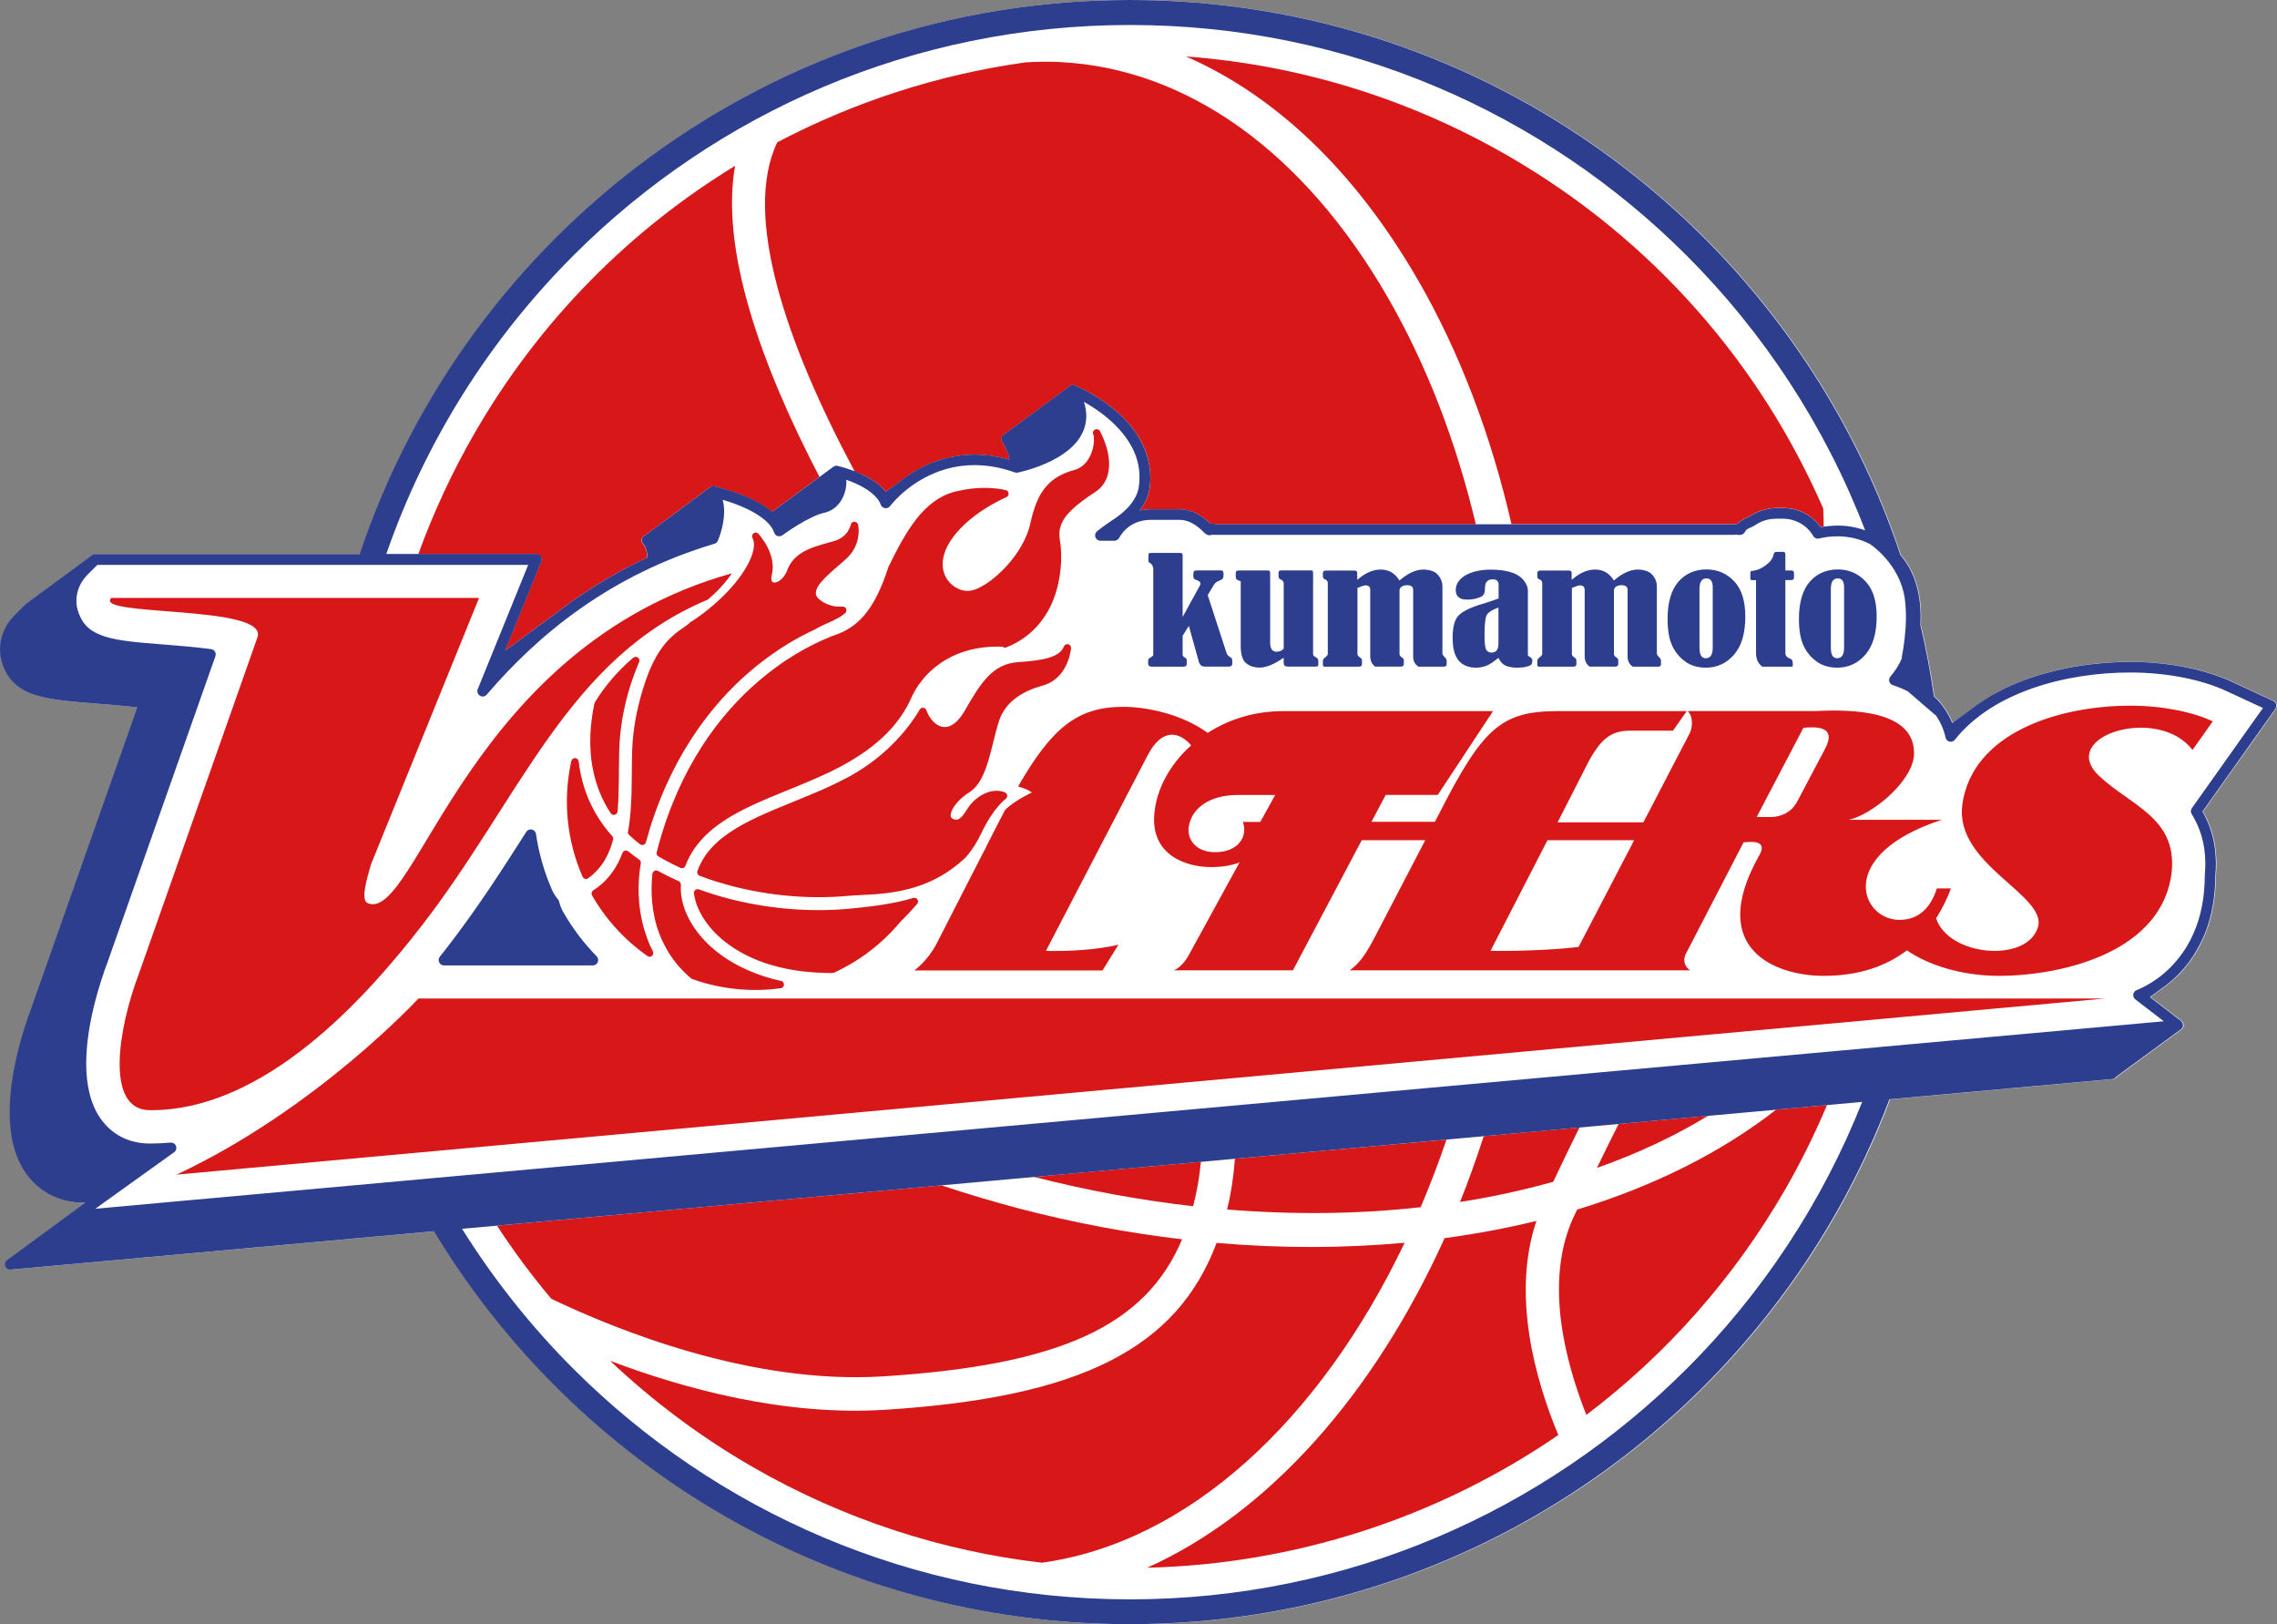
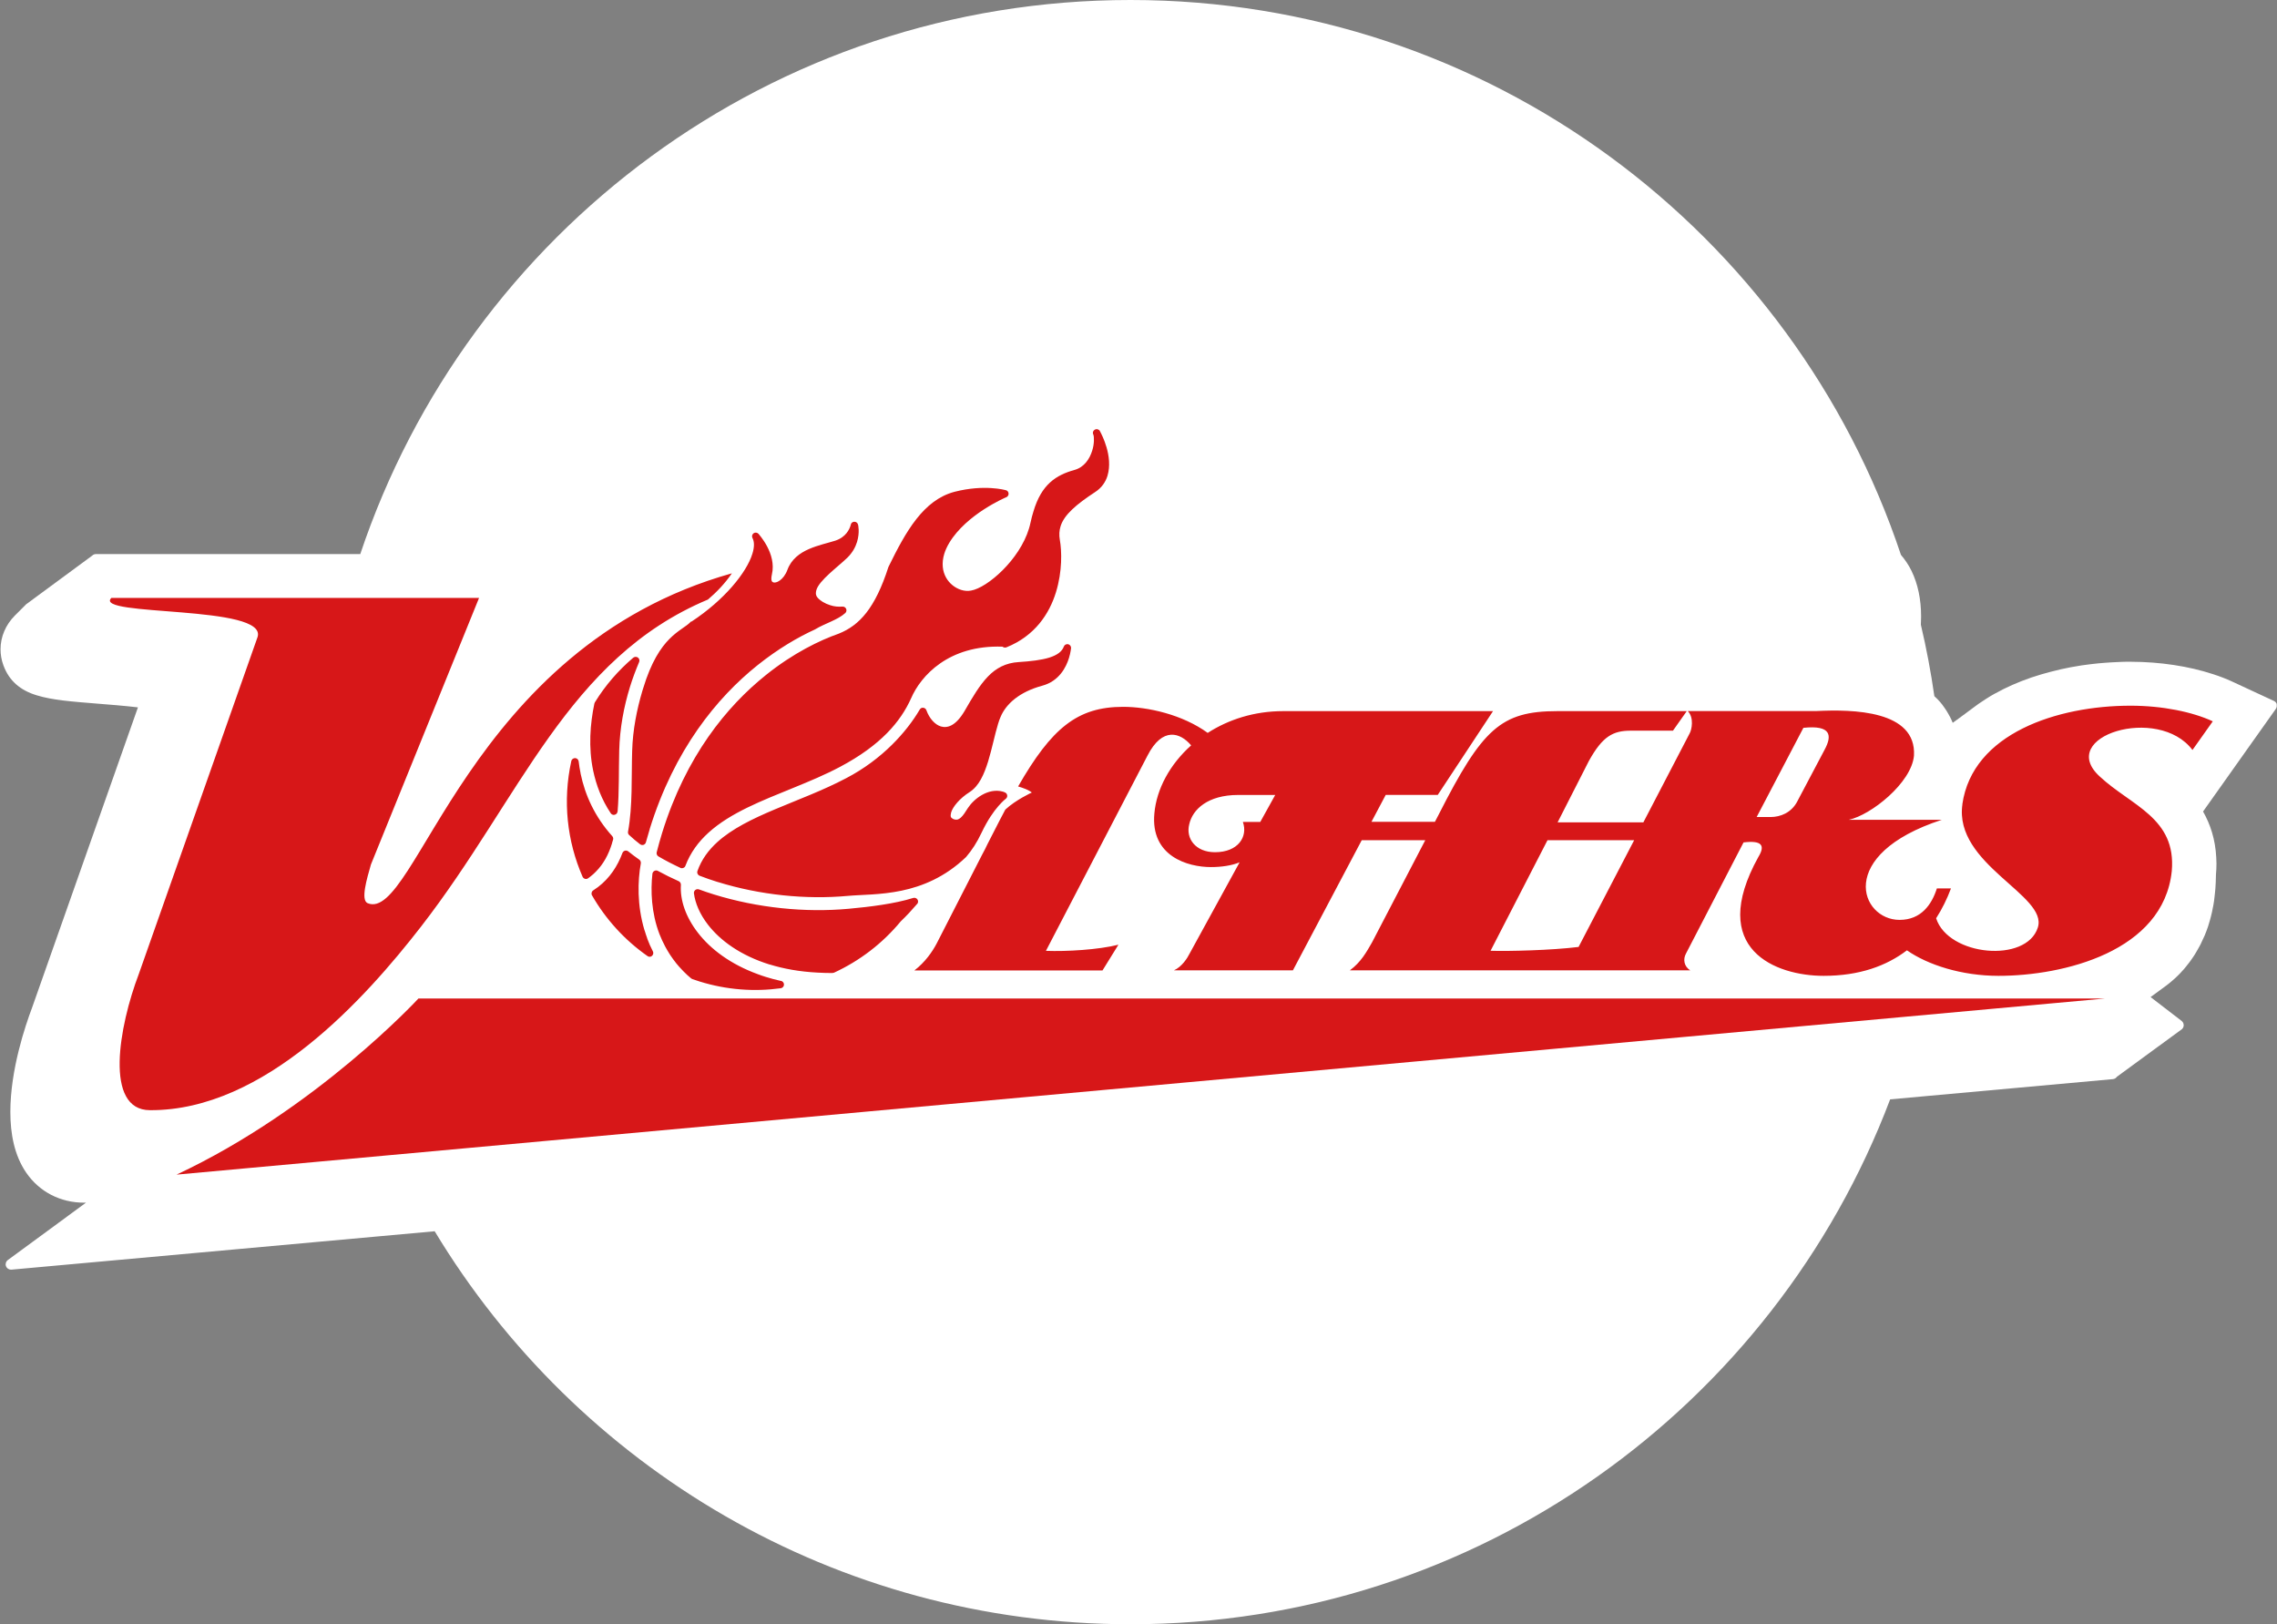
<svg xmlns="http://www.w3.org/2000/svg" id="_レイヤー_2" data-name="レイヤー 2" viewBox="0 0 297.12 211.94">
  <rect x="0" y="0" width="297.12" height="211.94" fill="#808080" stroke="none" />
  <defs>
    <style>
      .cls-1 {
        fill: #2c3e8d;
      }

      .cls-2 {
        fill: #fff;
      }

      .cls-3 {
        fill: #d71718;
      }
    </style>
  </defs>
  <g id="_レイヤー_1-2" data-name="レイヤー 1">
    <g>
      <path class="cls-2" d="M297.1,91.92c-.05-.2-.19-.37-.38-.46l-1.71-.79-3.77-1.75c-.78-.36-1.62-.68-2.49-.96-3.15-1.03-6.88-1.6-10.66-1.61-.16,0-.33,0-.49,0-.29,0-.58,0-.87.02-.22,0-.44.02-.67.03-.25.01-.51.02-.76.04-.24.01-.48.03-.71.05-.24.02-.48.04-.71.06-.26.02-.51.05-.76.08-.22.02-.43.05-.65.08-.27.04-.55.07-.82.11-.14.02-.28.05-.42.07-.71.11-1.42.24-2.12.4-.05,0-.1.02-.15.03-.36.08-.71.17-1.06.26-.11.02-.21.05-.32.08-.36.09-.71.19-1.06.29-.09.03-.18.05-.27.08-.37.11-.74.23-1.11.35-.03.01-.06.02-.09.03-1.66.57-3.25,1.26-4.75,2.1,0,0-.01,0-.01,0-.37.2-.72.42-1.07.64-.03.02-.06.03-.08.05-.67.42-1.31.87-1.93,1.35-.12.09-.25.18-.38.28-.12.09-.24.17-.36.27-.12.1-.25.18-.38.28-.12.09-.25.18-.38.28-.12.09-.25.17-.37.27-.13.1-.26.19-.39.28-.05.04-.1.07-.15.11,0,0,0-.01,0-.02-.11-.27-.23-.54-.37-.8,0-.02-.02-.03-.03-.05-.13-.25-.27-.49-.42-.73-.05-.08-.11-.16-.16-.24-.12-.17-.24-.35-.36-.51-.2-.25-.4-.5-.63-.73-.13-.14-.28-.27-.42-.4-.45-3.15-1.04-6.27-1.76-9.32.02-.36.03-.72.03-1.08,0-2.24-.42-4.24-1.25-5.95-.37-.76-.84-1.45-1.38-2.09C234.01,30.33,194.31,0,147.51,0S61.08,30.28,47.01,72.3H12.51c-.18,0-.36.07-.49.21l-8.61,6.34-1.47,1.47c-1.21,1.21-1.87,2.79-1.87,4.4,0,.7.12,1.4.37,2.08.75,2.08,2.28,3.3,4.33,3.92,2.05.64,4.66.83,8,1.1,1.4.11,3.44.27,5.23.48l-13.82,39.2c-.87,2.31-2.83,8.06-2.83,13.59,0,2.85.52,5.66,2.06,7.91,1.73,2.53,4.49,3.94,7.59,3.93h.16s.06,0,.06,0l-10.19,7.48c-.25.18-.36.51-.25.81.1.27.37.45.65.45.02,0,.04,0,.06,0l55.23-5.01c18.55,30.73,52.27,51.27,90.78,51.28,45.33,0,84-28.47,99.14-68.49l29.07-2.64c.22-.02.41-.14.52-.31l8.51-6.23s.01-.02.02-.03c.07-.08.13-.17.16-.27.08-.28-.02-.57-.24-.75l-4.06-3.12s.02-.01.03-.02c.13-.09.26-.18.39-.28.12-.08.25-.18.37-.27.12-.09.25-.18.38-.28.13-.09.25-.19.38-.28.11-.08.22-.16.33-.24.1-.07.19-.14.29-.22.11-.09.22-.17.33-.26.11-.09.22-.18.33-.28.11-.09.21-.19.32-.28.12-.11.24-.23.37-.35.1-.1.19-.19.29-.29.18-.19.36-.38.54-.59.07-.08.14-.17.21-.25.18-.22.36-.44.53-.67.08-.1.15-.21.23-.32.14-.19.27-.38.4-.59.08-.12.16-.25.23-.38.13-.21.25-.42.37-.65.07-.13.14-.26.21-.39.13-.26.26-.54.38-.82.05-.1.1-.2.14-.3.16-.39.32-.79.46-1.22.04-.11.07-.22.1-.34.1-.32.2-.65.28-.99.04-.17.08-.34.12-.5.07-.31.13-.63.19-.95.03-.19.06-.37.09-.56.05-.34.09-.7.12-1.06.02-.18.04-.36.05-.54.04-.53.06-1.07.07-1.64,0-.02,0-.04,0-.06v-.05c.05-.53.07-1.03.07-1.51,0-.28-.01-.54-.03-.81-.12-2.35-.78-4.32-1.72-5.97l3.34-4.71,2.65-3.74,3.5-4.93c.12-.17.16-.38.11-.58Z" />
      <path class="cls-3" d="M54.6,130.29s-13.27,14.41-31.56,22.98l251.63-22.98H54.6Z" />
-       <path class="cls-3" d="M190.51,156.84c4.21-.66,8.28-1.54,12.17-2.64,1.12-2.39,2.26-4.74,3.42-7.08l-12.49,1.13c-.96,2.93-1.97,5.81-3.09,8.58ZM222.86,145.6l-11.65,1.06c-.96,1.9-1.9,3.81-2.83,5.73,5.27-1.85,10.11-4.13,14.49-6.79ZM184.97,36.43c5.47,9.46,9.58,20.29,12.26,31.96h29.02s.05,0,.08,0c.08-.01.15-.03.21-.03.04,0,.07,0,.1,0,.01,0,.03-.02.04-.03.12-.11.25-.2.37-.27,0,0,0,0,0,0,.37-.33.76-.47,1.01-.57,0,0,0,0,.01,0,.02,0,.04-.02.06-.02.07-.03.13-.06.16-.1l.04-.02.04-.03c.13-.09.27-.15.4-.23.5-.28,1.05-.5,1.62-.63.49-.11,1-.19,1.53-.19h.75c1.78,0,3.38.75,4.48,1.96,0,0,0,0,0,0,.02.02.04.05.06.07.13.15.26.31.38.47.13-.02.26-.04.38-.05,0-.8-.02-1.58-.06-2.36-8.14-18.71-22.13-35.07-41.17-46.05-13.29-7.66-27.63-11.88-41.98-12.94,11.67,5.08,22.07,14.99,30.19,29.04ZM112.25,61.8s.03.02.04.02c.27.12.55.26.83.41l.03.02c.9.48,1.79,1.11,2.44,1.93.11-.08.22-.16.33-.24.12-.09.25-.18.37-.27.12-.09.25-.18.37-.28.12-.09.24-.18.36-.26.13-.1.26-.19.4-.29.12-.09.24-.17.36-.26.25-.19.51-.38.79-.57.03-.02.06-.04.09-.06.24-.16.5-.32.76-.48.06-.03.11-.07.17-.1.6-.35,1.26-.67,1.98-.96.08-.04.17-.07.26-.1.3-.12.62-.22.94-.32.07-.02.13-.05.2-.06.39-.11.79-.21,1.2-.3.08-.02.16-.03.24-.04.35-.06.7-.12,1.06-.16.11-.01.22-.03.33-.04.45-.04.91-.07,1.39-.07.07,0,.15,0,.22,0,.3,0,.61.01.92.04.26.02.52.05.78.08.12.02.24.03.36.05.33.05.66.11,1,.18.04,0,.09.02.13.03.37.08.75.17,1.13.28-.11-.68-.4-1.45-.94-2.33-.16-.26-.13-.58.06-.82l8.61-6.34c.19-.23.51-.31.79-.2.02.05,9.77,3.79,9.87,12,0,.42-.03.85-.08,1.29-.15,1.17-.64,2.17-1.31,3.04.46-.11.96-.17,1.5-.16h3.66c.23,0,.45.02.66.05,1.64.22,2.77,1.2,3.44,1.85.07-.02.16-.04.27-.04.07,0,.14,0,.21.02.07.02.13.04.19.08h33.92c-2.58-10.83-6.45-20.88-11.54-29.69-10.92-18.9-26.08-29.78-42.68-30.63-1.52-.08-3.04-.05-4.56.04-11.29,1.58-22.26,5.11-32.38,10.43-4.54,9.53,1.15,26.21,10.11,42.96.24.09.48.19.72.3ZM185.38,157.52c1.21-2.85,2.33-5.79,3.37-8.82l-27.61,2.5c-.16,2.24-.49,4.46-1.02,6.62,8.76.71,17.25.6,25.26-.3ZM155.69,157.39c.49-1.89.83-3.82,1.01-5.79l-21.76,1.97c7,1.79,13.94,3.05,20.75,3.82ZM231.75,144.8c-7.16,5.59-15.97,9.99-25.95,13.03-.17.36-.34.71-.51,1.07-3.79,8.31-1.07,18.71,1.71,25.72,10.25-7.75,19.15-17.63,25.97-29.46,2.06-3.58,3.86-7.25,5.43-10.96l-6.65.6ZM200.48,159.31c-3.85.95-7.86,1.69-11.98,2.25-9.26,20.48-23.02,35.91-38.8,43,19.1-.45,37.79-6.44,53.64-17.31-2.97-7.14-6.14-18.23-2.85-27.95ZM70.56,72.61c.07.1.1.21.11.32.01.11,0,.23-.05.33l-.34.83-2.47,6.09-1.92,4.73s.05-.03.07-.05c.12-.09.25-.18.37-.27.13-.09.25-.19.38-.28.12-.09.25-.18.37-.27.13-.1.26-.19.38-.28.11-.09.23-.17.35-.26.13-.1.26-.19.39-.29.13-.09.25-.19.38-.28.12-.09.25-.18.37-.27.12-.09.24-.18.36-.26.13-.1.26-.19.39-.29.12-.09.24-.18.36-.27.13-.1.26-.19.39-.29.11-.09.23-.17.35-.25.13-.1.26-.2.4-.29.12-.09.25-.18.37-.27.12-.09.24-.18.37-.27.13-.1.26-.19.39-.29.12-.09.24-.18.36-.27.12-.09.24-.18.36-.27.12-.09.25-.18.37-.28,0,0,0,0,0,0,.76-.57,1.54-1.12,2.34-1.67.12-.09.25-.17.38-.25,1.64-1.1,3.37-2.14,5.19-3.11.08-.05.17-.09.25-.14.94-.5,1.9-.97,2.88-1.43,0,0,.01,0,.02,0-.04-.7-.22-1.34-.62-1.83-.19-.23-.21-.55-.06-.8l8.94-6.62s.05-.01.08-.02c.04-.01.08-.03.12-.03.07,0,.14,0,.21,0,.02,0,.85.18,2.01.55.6.19,1.3.43,2.01.73.28.12.57.25.86.39.05.02.09.04.14.07.28.14.57.28.85.44h0c.61.34,1.19.73,1.7,1.17h0s6.21-4.58,6.21-4.58c-7.72-14.79-12.94-29.75-11.01-40.59-13.65,8.33-25.48,20.1-34.02,34.93-2.95,5.12-5.37,10.39-7.32,15.75h15.37c.23,0,.45.11.58.31ZM183.28,162.16c-7.85.72-16.07.75-24.53.02-5.17,13.8-17.8,20.15-43.19,21.77-13.17.84-26.27-2.72-35.95-6.39,5.51,5.2,11.69,9.87,18.54,13.82,12,6.92,24.86,11.02,37.8,12.53,19.05-2.63,36.21-18.48,47.34-41.75ZM115.28,179.59c22.98-1.46,34.19-6.54,38.97-17.88-6.96-.82-14.05-2.13-21.19-4-3.47-.91-6.87-1.93-10.21-3.04l-58,5.26c2.16,3.3,4.52,6.5,7.09,9.54,8.62,4.12,26.15,11.22,43.34,10.12Z" />
-       <path class="cls-1" d="M73.49,119c-.25-.43-.42-.89-.53-1.35-.03-.11-.08-.22-.15-.3-.31-.35-.56-.76-.76-1.19-1.04-2.37-1.74-4.83-2.11-7.34-.04-.29-.26-.52-.54-.58-.28-.06-.58.06-.73.31-3.15,4.94-6.4,10.01-10.31,15.05-.32.42-.65.83-.97,1.24-.17.21-.2.5-.08.74.12.24.36.39.63.39h19.42c.28,0,.53-.17.64-.42.11-.26.05-.56-.14-.76-1.69-1.73-3.16-3.68-4.36-5.77ZM297.03,91.93c-.05-.2-.19-.37-.38-.46l-1.71-.79-3.77-1.75c-.78-.36-1.62-.68-2.49-.96-3.15-1.03-6.88-1.6-10.66-1.61-.16,0-.33,0-.49.01-.29,0-.58,0-.87.02-.22,0-.44.02-.67.03-.25.01-.51.02-.76.04-.24.01-.48.03-.71.05-.24.02-.48.04-.72.07-.25.02-.51.05-.76.08-.22.02-.43.05-.65.08-.27.04-.55.07-.82.11-.14.02-.28.05-.41.07-.71.11-1.42.24-2.12.4-.05,0-.1.02-.15.03-.36.08-.71.17-1.06.26-.11.02-.21.05-.32.08-.35.09-.71.19-1.06.29-.09.03-.18.05-.27.08-.37.11-.74.23-1.11.35-.03.01-.06.02-.09.03-1.66.57-3.25,1.26-4.74,2.1,0,0-.01,0-.02,0-.36.2-.72.42-1.07.64-.03.02-.06.03-.08.05-.67.42-1.32.87-1.93,1.35-.12.09-.25.18-.38.28-.12.09-.24.17-.36.27-.13.1-.26.18-.38.28-.12.09-.25.18-.38.28-.12.09-.25.17-.36.27-.13.1-.26.19-.39.28-.05.04-.1.07-.15.11,0,0,0-.01,0-.02-.11-.27-.23-.54-.37-.8,0-.02-.02-.03-.03-.05-.13-.25-.27-.49-.42-.73-.05-.08-.11-.15-.16-.24-.12-.17-.24-.35-.36-.51-.2-.25-.4-.5-.63-.73-.13-.14-.28-.27-.42-.4-.45-3.15-1.04-6.27-1.76-9.32.02-.36.03-.72.03-1.08,0-2.24-.42-4.24-1.25-5.95-.37-.76-.84-1.45-1.38-2.09C233.95,30.34,194.24,0,147.45,0S61.01,30.28,46.94,72.3H12.44c-.19,0-.36.07-.49.2l-8.61,6.34-1.47,1.47C.66,81.53,0,83.11,0,84.72c0,.7.12,1.4.37,2.08.74,2.08,2.28,3.3,4.33,3.92,2.05.64,4.66.83,8,1.1,1.4.11,3.44.27,5.22.48l-13.82,39.2c-.87,2.31-2.83,8.06-2.84,13.59,0,2.85.52,5.66,2.06,7.91,1.73,2.53,4.49,3.94,7.59,3.93h.16s.06,0,.06,0l-10.19,7.48c-.25.18-.35.51-.25.81.1.27.36.45.65.45.02,0,.04,0,.06,0l55.23-5.01c18.55,30.73,52.27,51.27,90.78,51.27,45.33,0,84-28.47,99.14-68.49l29.07-2.64c.22-.02.41-.13.52-.31l8.51-6.23s.01-.02.02-.02c.07-.08.13-.17.16-.27.08-.28-.02-.57-.24-.75l-4.06-3.12s.02-.01.03-.02c.13-.09.26-.18.39-.28.12-.08.25-.18.37-.27.12-.09.25-.18.38-.28.13-.09.25-.19.38-.28.11-.08.22-.16.33-.24.1-.07.19-.14.29-.22.11-.09.22-.17.33-.26.11-.09.22-.18.33-.28.11-.09.21-.18.32-.28.12-.11.24-.23.37-.35.1-.1.19-.19.29-.29.18-.18.36-.38.54-.59.07-.08.14-.17.22-.25.18-.21.36-.44.53-.67.08-.1.15-.21.23-.32.14-.19.27-.38.4-.59.08-.12.16-.25.23-.38.13-.21.25-.42.37-.65.07-.13.14-.26.21-.39.13-.26.26-.54.39-.82.05-.1.1-.2.14-.3.16-.39.32-.79.46-1.22.04-.11.07-.22.1-.34.1-.32.2-.65.28-.99.04-.17.08-.34.12-.5.07-.31.13-.63.19-.95.03-.19.06-.37.09-.56.05-.34.09-.7.12-1.06.02-.18.04-.35.05-.54.04-.53.06-1.07.07-1.64,0-.02,0-.04,0-.06v-.05c.05-.53.07-1.03.07-1.51,0-.28-.01-.54-.03-.81-.12-2.35-.78-4.32-1.72-5.97l3.34-4.71,2.65-3.74,3.5-4.93c.12-.17.16-.38.11-.58ZM74.82,33.34C93.41,14.75,119.08,3.26,147.45,3.26s54.04,11.49,72.63,30.08c10.1,10.1,18.09,22.29,23.3,35.86-1.13-.4-2.32-.62-3.58-.62-.44,0-.87.03-1.3.08-.31.03-.61.07-.91.13-.12-.16-.25-.32-.38-.47-.02-.02-.04-.05-.06-.07,0,0,0,0,0,0-1.1-1.21-2.7-1.96-4.48-1.96h-.75c-.53,0-1.04.07-1.53.19-.57.13-1.12.34-1.62.63-.13.08-.27.14-.4.23l-.04.03-.04.02s-.09.07-.16.1c-.02,0-.04.02-.06.02,0,0,0,0-.01,0-.25.1-.63.24-1.01.57,0,0,0,0,0,0-.12.07-.24.16-.37.27-.02,0-.03.02-.04.03-.03,0-.06,0-.1,0-.06,0-.13.01-.21.03-.03,0-.05,0-.08,0h-67.6c-.06-.03-.13-.06-.19-.08-.07-.02-.14-.03-.21-.02-.11,0-.2.02-.27.04-.68-.65-1.8-1.63-3.44-1.85-.21-.03-.43-.05-.66-.05h-3.66c-.53,0-1.04.06-1.5.16.67-.86,1.16-1.87,1.31-3.04.06-.44.08-.87.08-1.29-.11-8.21-9.85-11.95-9.87-12-.28-.11-.6-.03-.79.2l-8.61,6.34c-.19.23-.22.56-.06.82.54.88.83,1.65.94,2.33-.38-.11-.76-.2-1.13-.28-.04,0-.09-.02-.13-.03-.34-.07-.67-.13-1-.18-.12-.02-.24-.03-.36-.05-.26-.03-.53-.07-.78-.08-.31-.02-.62-.03-.92-.04-.07,0-.15,0-.22,0-.48,0-.94.03-1.39.07-.11,0-.22.02-.33.04-.36.04-.72.1-1.06.16-.08.02-.16.03-.24.04-.41.08-.82.18-1.2.3-.07.02-.13.04-.2.06-.32.1-.64.21-.94.32-.09.03-.17.06-.26.1-.72.29-1.37.61-1.98.96-.06.03-.11.06-.17.1-.27.16-.52.32-.76.48-.03.02-.06.04-.09.06-.28.19-.55.38-.79.57-.12.09-.25.18-.36.26-.13.1-.27.19-.4.29-.12.09-.24.18-.36.26-.13.09-.25.18-.37.28-.13.09-.25.18-.37.27-.11.08-.22.16-.33.24-.65-.83-1.54-1.45-2.44-1.93l-.03-.02c-.28-.15-.56-.28-.83-.41-.01,0-.03-.01-.04-.02-1.56-.7-2.96-1-2.98-1.01-.08-.02-.15-.02-.23,0-.04,0-.07.02-.1.03-.03,0-.06.02-.09.03-.05.02-.1.05-.14.09,0,0-.01.01-.02.02l-7.93,5.84h0c-.52-.45-1.09-.83-1.7-1.17h0c-.28-.16-.56-.3-.85-.44-.05-.02-.09-.04-.14-.07-.29-.14-.57-.27-.86-.39-.72-.3-1.41-.54-2.01-.73-1.16-.36-1.99-.54-2.01-.55-.07-.02-.14-.02-.21,0-.04,0-.08.02-.12.03-.03,0-.05,0-.08.02l-8.94,6.62c-.15.25-.13.57.06.8.4.49.58,1.13.62,1.83,0,0-.01,0-.02,0-.99.46-1.95.93-2.88,1.43-.09.04-.17.09-.25.14-1.82.97-3.55,2.02-5.19,3.11-.13.08-.25.17-.38.25-.8.54-1.58,1.1-2.34,1.67,0,0,0,0,0,0-.13.09-.25.18-.37.28-.12.09-.24.18-.36.27-.12.09-.24.18-.36.27-.13.1-.26.19-.39.29-.12.09-.24.18-.37.27-.12.09-.25.18-.37.27-.13.1-.27.19-.4.29-.12.08-.23.17-.35.25-.13.1-.26.19-.39.29-.12.09-.24.18-.36.27-.13.1-.26.19-.39.29-.12.09-.24.18-.36.26-.12.09-.25.18-.37.27-.13.1-.26.19-.38.28-.13.1-.26.19-.39.29-.12.09-.23.17-.35.26-.13.09-.26.19-.38.28-.12.09-.25.18-.37.27-.13.09-.25.18-.38.28-.12.09-.25.18-.37.27-.02.02-.05.04-.07.05l1.92-4.73,2.47-6.09.34-.83c.04-.11.06-.22.05-.33-.01-.11-.05-.22-.11-.32-.13-.19-.35-.31-.58-.31h-19.6c5.14-14.82,13.57-28.1,24.43-38.96ZM220.08,178.61c-18.59,18.59-44.26,30.08-72.63,30.08-28.37,0-54.04-11.5-72.63-30.08-5.5-5.5-10.38-11.64-14.53-18.27l182.7-16.56c-5.21,13.16-13.06,24.99-22.9,34.83ZM248.19,85.87c-.39.89-.9,1.69-1.51,2.4-.16.18-.21.42-.15.65.06.23.23.4.46.48.72.23,1.36.51,1.96.81l3.71,3.2c.57.86.99,1.8,1.21,2.83.06.26.26.47.52.53.26.06.54-.04.7-.25,4.97-6.27,14.61-8.78,22.91-8.77,4.66,0,9.27.9,12.56,2.44l4.73,2.19-3.02,4.25-2.65,3.74-3.61,5.08c-.16.23-.17.53-.02.77,1.06,1.71,1.77,3.79,1.78,6.44,0,.44-.02.9-.06,1.38v.07s-.01.07-.01.07c0,6.07-2.24,9.78-4.47,12.03-1.11,1.12-2.23,1.87-3.06,2.33-.42.23-.76.39-.99.5-.23.11-.35.14-.35.14-.24.08-.42.29-.46.55-.04.25.06.51.26.67l3.72,2.86-33.36,3.02-3.49.32-189.04,17.13-3.5.32-40.52,3.67,10.28-7.37c.26-.19.36-.51.25-.81-.1-.27-.36-.45-.65-.45-.02,0-.04,0-.07,0-.86.08-1.72.12-2.57.12h-.16c-2.7,0-4.96-1.17-6.45-3.33-1.31-1.9-1.82-4.44-1.82-7.12,0-5.21,1.9-10.87,2.75-13.11l14.11-40.03c.07-.2.05-.42-.06-.59-.11-.18-.29-.3-.5-.33-2.02-.27-4.52-.47-6.16-.6-3.33-.26-5.89-.47-7.69-1.04-1.8-.59-2.8-1.39-3.44-3.07-.2-.53-.29-1.07-.29-1.6,0-1.23.5-2.45,1.46-3.41l1.27-1.27h56.22l-2.42,5.97-4.16,10.24c-.13.31,0,.68.28.86.29.18.67.12.89-.14,6.81-7.95,16.18-15.65,29.72-19.69.2-.06.36-.2.44-.39.01-.05.82-1.83.82-3.82,0-.5-.05-1.02-.19-1.53.66.19,1.48.47,2.33.82,1.97.79,3.97,2.09,4.39,3.47.07.21.24.38.45.44.21.07.44.03.63-.1,0,0,.86-.64,2-1.33,1.13-.69,2.56-1.43,3.49-1.61,1.94-.44,2.83-2.39,2.85-3.93,0-.12,0-.24-.02-.37.38.13.79.29,1.22.48,1.43.63,2.89,1.63,3.29,2.78.09.24.3.41.56.45.25.04.51-.07.66-.28,0,0,.23-.31.71-.81,1.44-1.51,5.01-4.53,10.29-4.53,1.59,0,3.35.27,5.27.95.12.04.24.05.36.03.03,0,2.18-.43,4.38-1.52,2.17-1.08,4.56-2.89,4.59-5.85,0-.59-.1-1.22-.31-1.86,2.68,1.49,7.29,4.88,7.25,9.84,0,.36-.02.73-.07,1.11-.22,1.81-1.65,3.3-3.37,4.42-1.05.69-1.69,1.18-2.11,1.52-.22.19-.3.5-.2.77.1.27.36.46.65.46h1.82c.25,0,.49-.14.61-.36.68-1.21,1.99-2.36,4.16-2.37h3.66c1.6,0,2.67,1.05,3.39,1.76.14.14.39.26.6.25.16,0,.27-.04.36-.07.06.01.12.02.18.02h67.95l.17-.04h0s.02,0,.02,0c.04,0,.17.05.42.06.09,0,.21-.01.32-.04.18-.05.33-.17.42-.33.32-.57.53-.41,1.36-.92l.03-.02.03-.02c.78-.53,1.7-.8,2.77-.8h.75c1.74,0,3.2.9,4,2.26.15.27.47.4.77.32.74-.18,1.53-.28,2.36-.28,1.55,0,2.97.35,4.25,1,0,0,3.87,2.5,4.55,7.06.53,3.53-.41,7.83-.41,7.83Z" />
-       <path class="cls-1" d="M219.93,86.35c.75.51,1.63.77,2.65.77,1.47,0,2.7-.56,3.68-1.69.99-1.12,1.48-2.78,1.48-4.98,0-2.04-.48-3.57-1.45-4.6-.97-1.03-2.18-1.55-3.63-1.55s-2.74.54-3.67,1.63c-.93,1.09-1.39,2.7-1.39,4.82,0,1.49.2,2.66.61,3.52.4.86.98,1.55,1.72,2.06ZM221.76,76.87c0-.93.3-1.4.9-1.4.56,0,.83.38.83,1.14v7.89c0,.93-.3,1.39-.91,1.39-.55,0-.82-.46-.82-1.39v-7.63ZM200.95,86.99h4.34c.28,0,.41-.11.41-.33v-.5c0-.14-.08-.26-.23-.35-.24-.15-.36-.3-.36-.47v-8.62c.08-.03.14-.05.17-.07.41-.18.71-.27.88-.27.42,0,.62.2.62.6v8.66c0,.56.21,1.01.63,1.34h3.36c.26,0,.39-.11.39-.33v-.55c0-.1-.07-.19-.21-.28-.23-.15-.35-.31-.35-.48v-8.29c0-.2.09-.36.26-.49.17-.13.42-.2.75-.2.52,0,.77.21.77.63v8.66c0,.61.23,1.05.69,1.34h3.29c.25,0,.38-.11.38-.33v-.44c0-.17-.1-.34-.29-.51-.17-.15-.25-.31-.25-.47v-8.7c0-.45-.12-.86-.36-1.23-.24-.38-.55-.64-.93-.78-.38-.14-.78-.21-1.21-.21-.97,0-2.01.48-3.11,1.43-.58-.96-1.4-1.43-2.44-1.43s-2.05.45-3.07,1.35v-.93c0-.19-.13-.29-.4-.29h-3.63c-.3,0-.45.1-.45.3v.47c0,.18.08.31.24.36.27.09.4.26.4.5v9.27c0,.1-.11.24-.33.42-.21.17-.31.3-.31.4v.61c0,.15.1.22.31.22ZM237.08,86.35c.75.51,1.63.77,2.64.77,1.47,0,2.7-.56,3.68-1.69.98-1.12,1.48-2.78,1.48-4.98,0-2.04-.48-3.57-1.46-4.6-.97-1.03-2.18-1.55-3.62-1.55s-2.74.54-3.67,1.63c-.93,1.09-1.39,2.7-1.39,4.82,0,1.49.2,2.66.61,3.52.41.86.98,1.55,1.73,2.06ZM238.9,76.87c0-.93.3-1.4.9-1.4.55,0,.83.38.83,1.14v7.89c0,.93-.3,1.39-.91,1.39-.55,0-.82-.46-.82-1.39v-7.63ZM228.69,75.7h.45v9.52c0,.79.28,1.38.83,1.77h3.65c.16,0,.26-.01.28-.03.03-.02.04-.11.04-.27,0-.26-.03-.43-.08-.53-.05-.1-.17-.18-.35-.25-.36-.14-.54-.37-.54-.7v-9.52h.72c.27,0,.4-.1.4-.29v-.66c0-.2-.13-.3-.4-.3h-.72v-2.11c0-.21-.1-.32-.3-.32h-.75c-.18,0-.3.02-.35.06-.06.04-.11.14-.14.32-.11.48-.44.94-1.01,1.36-.56.42-1.12.67-1.67.73-.17.02-.27.05-.3.08-.04.04-.05.12-.05.24v.66c0,.11.02.18.05.2.03.02.12.04.25.04ZM161.31,75.56c.05.06.17.13.36.2.05.02.13.05.23.08v8.46c0,1.1.23,1.85.7,2.23.46.39,1.06.58,1.79.58.85,0,1.88-.43,3.11-1.29,0,.03.01.17.01.41v.23c0,.21.04.35.13.42.09.07.24.1.46.1h3.51c.21,0,.33-.02.37-.07.03-.05.05-.26.05-.63,0-.26-.13-.44-.38-.55-.21-.08-.31-.22-.31-.42v-10.53c0-.16-.02-.26-.05-.29-.03-.04-.13-.06-.29-.06h-3.78c-.26,0-.39.09-.39.27,0,.4.01.64.04.71.03.07.11.14.24.2.27.12.4.29.4.51v8.5c-.22.28-.53.42-.95.42-.54,0-.82-.4-.82-1.18v-9.05c0-.17-.02-.27-.06-.31-.04-.04-.15-.06-.32-.06h-3.59c-.22,0-.37.03-.43.08-.07.06-.1.18-.1.36,0,.07.01.16.01.28,0,.2.02.33.07.4ZM193.23,78.86c-1.46.45-2.43.95-2.93,1.48-.5.53-.75,1.49-.75,2.88s.27,2.38.8,2.99c.54.61,1.29.91,2.27.91.44,0,.86-.08,1.28-.23.41-.15.96-.5,1.63-1.06.22.51.54.85.94,1.03.4.17.9.26,1.5.26.49,0,.9-.04,1.23-.13.33-.09.53-.18.62-.28.08-.1.13-.27.13-.52,0-.18-.08-.31-.23-.4-.21-.14-.33-.23-.35-.27v-8.38c0-.56-.22-1.07-.65-1.53-.43-.47-1.01-.8-1.73-.99-.72-.2-1.53-.29-2.43-.29-1.37,0-2.48.25-3.33.74-.85.5-1.27,1.14-1.27,1.92,0,.83.49,1.25,1.47,1.25.48,0,.92-.06,1.35-.19.42-.13.69-.28.81-.46.12-.18.18-.47.18-.89,0-.74.34-1.11,1.03-1.11.5,0,.75.24.75.73v1.77c-.61.23-1.37.49-2.3.77ZM195.53,83.98c0,.78-.3,1.17-.89,1.17-.34,0-.58-.13-.72-.39-.14-.26-.21-.88-.21-1.87,0-1.34.09-2.2.26-2.58.17-.38.69-.73,1.56-1.03v4.7ZM150.23,86.99h4.18c.29,0,.44-.11.44-.34v-.49c0-.17-.08-.29-.23-.36-.2-.09-.3-.22-.3-.39v-2.46l.81-1.28,1.31,4.7c.12.4.37.61.76.61h3.11c.32,0,.48-.11.48-.34v-.49c0-.18-.09-.31-.25-.4-.25-.13-.42-.32-.49-.54l-2.46-7.56.81-1.35c.14-.23.38-.41.73-.54.22-.09.37-.19.43-.28.07-.1.1-.28.1-.56,0-.31-.09-.47-.27-.49h-3.19c-.19,0-.32.03-.39.1-.07.06-.1.24-.1.52,0,.23.03.38.08.45.05.07.16.13.32.18.36.12.54.27.54.47,0,.09-.07.25-.21.49l-2.12,3.87v-7.96c0-.18-.02-.29-.07-.33-.05-.05-.17-.07-.36-.07h-3.66c-.21,0-.33.03-.35.09-.02.06-.03.29-.03.69,0,.19,0,.31.02.36.01.05.07.1.17.16.3.17.45.45.45.85v11c0,.1,0,.18-.03.23-.02.05-.12.13-.31.25-.22.13-.33.25-.33.36v.43c0,.28.14.41.41.41ZM172.97,86.99h4.34c.28,0,.41-.11.41-.33v-.5c0-.14-.08-.26-.23-.35-.24-.15-.36-.3-.36-.47v-8.62c.08-.03.14-.05.17-.07.41-.18.71-.27.88-.27.42,0,.62.2.62.6v8.66c0,.56.21,1.01.63,1.34h3.36c.26,0,.39-.11.39-.33v-.55c0-.1-.07-.19-.21-.28-.23-.15-.35-.31-.35-.48v-8.29c0-.2.09-.36.26-.49.17-.13.42-.2.75-.2.51,0,.77.21.77.63v8.66c0,.61.23,1.05.7,1.34h3.29c.25,0,.38-.11.38-.33v-.44c0-.17-.1-.34-.29-.51-.17-.15-.26-.31-.26-.47v-8.7c0-.45-.12-.86-.36-1.23-.24-.38-.55-.64-.93-.78-.38-.14-.78-.21-1.21-.21-.97,0-2,.48-3.11,1.43-.58-.96-1.4-1.43-2.44-1.43s-2.05.45-3.07,1.35v-.93c0-.19-.13-.29-.4-.29h-3.63c-.3,0-.45.1-.45.3v.47c0,.18.08.31.24.36.27.09.4.26.4.5v9.27c0,.1-.11.24-.33.42-.21.17-.31.3-.31.4v.61c0,.15.1.22.31.22Z" />
      <path class="cls-3" d="M80.59,105.89c.21-2.54.14-5.32.21-7.98.08-2.92.61-5.71,1.4-8.27.35-1.13.76-2.22,1.2-3.26.09-.21.02-.45-.16-.58-.18-.13-.43-.12-.61.02-1.94,1.65-3.64,3.6-5.01,5.83l-.06.15c-.56,2.66-.79,5.73-.16,8.75.4,1.9,1.11,3.79,2.29,5.56.06.1.16.17.26.2.08.03.17.03.27,0,.2-.05.35-.22.36-.43ZM126.54,103.34c1.22-.79,1.87-2.31,2.39-3.96.52-1.69.88-3.55,1.31-4.94.1-.34.21-.64.33-.91.7-1.67,2.44-3.25,5.44-4.06,2.19-.59,3.11-2.41,3.48-3.62.22-.72.26-1.25.27-1.27.02-.24-.14-.46-.38-.52-.23-.05-.48.08-.56.3-.25.67-.87,1.12-1.91,1.45-1.03.32-2.42.48-3.98.58-1.69.1-2.97.79-4.03,1.9-1.07,1.11-1.97,2.63-3.05,4.51-1.15,1.93-2.22,2.24-3.08,1.99-.76-.23-1.5-1.03-1.89-2.12-.06-.18-.23-.3-.41-.32-.19-.02-.37.07-.46.24-1.69,2.88-4.87,6.49-9.59,8.95-3.03,1.6-6.28,2.79-9.26,4.05-2.98,1.25-5.66,2.56-7.57,4.3-1.16,1.06-2.05,2.27-2.58,3.76-.09.25.03.52.28.62.77.3,1.56.57,2.36.82h.02c5.52,1.71,11.52,2.31,16.96,1.81,3.59-.33,9.9.22,15.43-5.07l.03-.04c.71-.83,1.38-1.83,2.01-3.17.77-1.62,1.56-2.73,2.16-3.42.3-.35.55-.59.72-.75.17-.15.25-.21.25-.21.14-.1.22-.27.2-.44-.02-.17-.12-.32-.28-.39-.1-.05-.2-.09-.31-.12-1.9-.52-3.77.96-4.54,2.14-.31.5-.62.98-.92,1.25-.31.26-.49.33-.85.24-.07-.02-.15-.05-.23-.1-.25-.15-.31-.28-.19-.81.22-.74,1.12-1.85,2.45-2.68ZM90.2,81.08l-.08.07c-1.18,1.24-4.11,1.78-6.19,8.65-.04.11-.07.23-.11.35-.72,2.43-1.25,5.06-1.33,7.81-.11,3.42.08,7.16-.54,10.56-.03.16.02.33.15.44.44.41.91.81,1.42,1.2.05.04.1.06.15.08.1.03.2.03.3,0,.15-.05.27-.18.31-.33.16-.58.33-1.15.5-1.72v-.02c3.21-10.35,8.76-17.13,14.09-21.39,2.66-2.12,5.24-3.63,7.48-4.65l.05-.03c1.19-.73,2.94-1.22,3.9-2.11.15-.14.19-.36.11-.55-.08-.19-.28-.3-.48-.29-.54.04-1.07,0-1.6-.18-.33-.1-.65-.24-.97-.43-.93-.6-.98-.96-.84-1.53.35-1.27,2.8-3.03,4.06-4.25.67-.66,1.05-1.39,1.25-2.04.38-1.25.15-2.22.13-2.27-.06-.23-.26-.38-.49-.37-.23,0-.43.18-.46.4,0,0,0,.04-.04.15-.14.41-.57,1.46-1.98,1.92-.98.31-2.26.58-3.45,1.1-1.17.51-2.29,1.32-2.8,2.72-.24.65-.62,1.11-.98,1.37-.36.27-.71.31-.86.25-.15-.06-.36-.19-.18-1.03.65-2.75-1.74-5.26-1.74-5.3-.17-.18-.44-.22-.64-.08-.2.14-.27.41-.15.63.24.45.27,1.15-.02,2.06-.75,2.44-3.65,6.02-7.94,8.84ZM75.76,100.94s0-.04,0-.04h0c-.11-.52-.19-1.04-.25-1.55-.03-.24-.23-.42-.46-.43-.24,0-.45.15-.5.38-1.15,5.21-.55,10.48,1.47,15.1.06.13.17.22.3.27,0,0,0,0,.01,0,.14.04.29.02.41-.07.1-.07.19-.13.27-.2.15-.11.28-.23.41-.34.12-.1.22-.21.33-.32,1-1,1.66-2.24,2.11-3.69v-.03c.06-.16.1-.31.14-.46.05-.16,0-.33-.11-.46-2.27-2.52-3.55-5.35-4.13-8.17ZM99.93,88.09c-5.09,4.08-10.42,10.56-13.53,20.59-.25.82-.49,1.66-.71,2.53-.05.21.04.43.23.54.92.54,1.87,1.03,2.86,1.49.02,0,.04.02.06.03.11.03.22.03.33-.02.13-.05.23-.15.27-.28.65-1.72,1.7-3.13,3-4.31,1.45-1.32,3.2-2.36,5.1-3.29,3.8-1.85,8.21-3.26,12.06-5.3,5.34-2.83,7.92-5.91,9.29-8.96,1.26-2.91,4.88-6.98,11.93-6.73.13.12.33.15.5.09,3.72-1.49,5.61-4.39,6.47-7.19.85-2.75.76-5.41.51-6.81-.12-.67-.08-1.25.09-1.79.46-1.52,2.08-2.88,4.52-4.48.86-.56,1.37-1.33,1.61-2.14.75-2.53-.76-5.36-.97-5.76,0-.01-.01-.02-.02-.03,0,0,0-.02,0-.02-.13-.23-.42-.32-.66-.19-.24.13-.33.42-.2.65,0,0,0,.01,0,.02h0s0,0,.01.02c.09.22.13,1.17-.16,2.05-.34,1.1-1.05,2.16-2.28,2.51-2.46.68-4.34,1.91-5.38,5.4-.15.47-.28.97-.4,1.53-.05.25-.12.49-.19.73-1.23,4.07-5.42,7.72-7.56,8.09-.41.08-.86.05-1.3-.09-1.56-.5-2.95-2.23-2.19-4.72.14-.45.35-.92.65-1.42,1.12-1.87,2.98-3.37,4.56-4.39.79-.51,1.52-.9,2.04-1.17.52-.26.83-.39.84-.39.19-.08.31-.27.3-.48-.01-.21-.15-.39-.36-.44-.05-.01-2.79-.79-6.69.21-4.07,1.07-6.36,5.18-8.6,9.75l-.03.06c-1.74,5.41-3.79,7.62-6.48,8.7-2.46.86-5.95,2.54-9.52,5.41ZM256.07,104.95c-1.14,7.85,11.21,11.87,9.84,16.08-1.48,4.67-11.68,3.74-13.27-1.21.79-1.23,1.43-2.54,1.94-3.9h-1.84c-.66,2.08-2.04,4.11-4.87,4.11-5.11,0-8.41-8.52,5.51-13.06h-12.14c2.89-.61,8.19-4.82,8.51-8.37.33-5.91-7.95-6.06-12.77-5.82h-16.75c.85.85.52,2.46.24,2.93l-6.03,11.59h-11.19l4.07-7.99c1.8-3.26,3.17-3.97,5.49-3.97h5.49l1.8-2.55h-16.89c-7.38,0-9.79,2.32-15.47,13.48l-.5.96h-8.28l1.86-3.51h6.79l7.21-10.93h-27.39c-3.78,0-7.13,1.1-9.84,2.84-3.29-2.39-7.8-3.4-11.03-3.4-6.01,0-9.34,2.8-13.71,10.39.73.21,1.4.47,1.79.79,0,0-2.1.96-3.46,2.23-.24.44-.47.88-.71,1.35l-1.62,3.16c-.2.44-.43.88-.67,1.32l-5.94,11.61c-.57,1.09-1.51,2.46-2.93,3.55h24.55l2.08-3.36c-2.65.66-6.76.9-9.46.8l13.24-25.45c1.97-3.86,4.31-3.02,5.71-1.36-2.78,2.48-4.52,5.7-4.8,8.88-.52,5.58,4.35,7,7.38,7,1.33,0,2.7-.19,3.74-.62l-6.53,11.92c-.28.57-.99,1.7-2.03,2.17h15.52l8.98-16.98h8.29l-6.95,13.34c-.71,1.23-1.42,2.56-2.89,3.64h44.42c-.85-.52-.95-1.47-.57-2.17l7.52-14.52c2.32-.28,2.89.33,1.94,1.89-6.72,12.11,2.32,15.52,8.51,15.52,4.67,0,8.21-1.3,10.87-3.33,2.7,1.89,7.12,3.33,11.95,3.33,8.47,0,21.52-3.17,22.61-13.67.61-6.96-5.3-8.51-9.41-12.35-5.72-5.25,7.66-9.37,12.11-3.45l2.65-3.74c-2.65-1.23-6.57-2.04-10.74-2.04-9.51,0-20.62,3.6-21.94,12.87ZM164.44,107.25h-2.26c.68,1.92-.61,3.95-3.64,3.95-2.55,0-3.83-1.8-3.36-3.64.43-1.94,2.41-3.83,6.39-3.83h4.83l-1.95,3.52ZM205.99,123.56c-3.51.44-9.25.58-11.49.5l7.43-14.43h11.31l-7.25,13.92ZM238.07,97.86l-3.6,6.81c-.76,1.37-2.13,1.94-3.45,1.94h-1.8l6.1-11.64c3.64-.38,3.78.99,2.75,2.89ZM119.68,117.96c.14-.17.16-.4.04-.59-.12-.18-.35-.27-.56-.2-2.42.76-5.67,1.16-8.41,1.41-5.68.52-11.88-.1-17.63-1.88-.65-.2-1.29-.42-1.92-.65-.16-.05-.34-.03-.47.08-.13.1-.2.27-.18.44.16,1.25.75,2.7,1.84,4.1,1.59,2.05,4.23,4,8.02,5.18.02,0,.03,0,.03,0,1.81.56,3.89.94,6.24,1.06.31.02.62.03.94.04.33,0,.66.02,1.01.01l.2-.04c3.34-1.54,6.32-3.81,8.7-6.69.78-.75,1.43-1.45,1.93-2.04.07-.09.14-.16.22-.25ZM92.38,78.23c1.15-.98,2.25-2.13,3.12-3.42-34.57,9.68-41.22,45.7-47.53,43.04-.94-.4-.09-3.21.43-5.04l14.11-34.79H14.53c-2.48,2.48,20.53.85,19.07,5.13l-15.49,43.95c-2.58,6.77-4.56,17.76,1.46,17.76,14.97.09,28.13-14.63,35.36-23.94,13.03-16.79,19.1-35,37.45-42.69ZM101.92,128c-.7-.15-1.36-.33-2-.53-.35-.1-.68-.23-1.02-.35h0c-3.55-1.29-6.16-3.25-7.83-5.41-1.59-2.05-2.35-4.27-2.22-6.25.01-.2-.1-.39-.29-.48-.92-.41-1.83-.86-2.71-1.34-.14-.08-.32-.08-.46,0-.15.08-.24.22-.26.38-.24,2.18-.15,5.07.92,7.86.21.54.46,1.08.74,1.61.18.34.38.67.58.99.04.06.08.12.11.17.23.34.46.67.72.99l.02.03c.25.31.51.6.79.89.07.07.14.15.22.23.29.29.6.59.95.87l.15.09c.32.11.64.22.96.32,3.54,1.1,7.14,1.35,10.59.88.23-.03.41-.23.42-.46.01-.23-.15-.45-.38-.5ZM84.47,122.48c-.13-.36-.25-.72-.36-1.09l-.47.14.46-.14c-.99-3.29-.89-6.48-.48-8.73.03-.19-.05-.38-.2-.49-.51-.35-.98-.71-1.43-1.07-.12-.1-.29-.14-.44-.1-.15.04-.27.15-.33.3-.64,1.72-1.65,3.27-3.18,4.44-.2.15-.41.3-.63.44-.22.14-.29.43-.16.65,1.78,3.1,4.24,5.82,7.24,7.92.04.03.09.05.13.07.16.05.34.02.46-.1.17-.15.22-.39.11-.59-.28-.54-.52-1.09-.73-1.65Z" />
    </g>
  </g>
</svg>